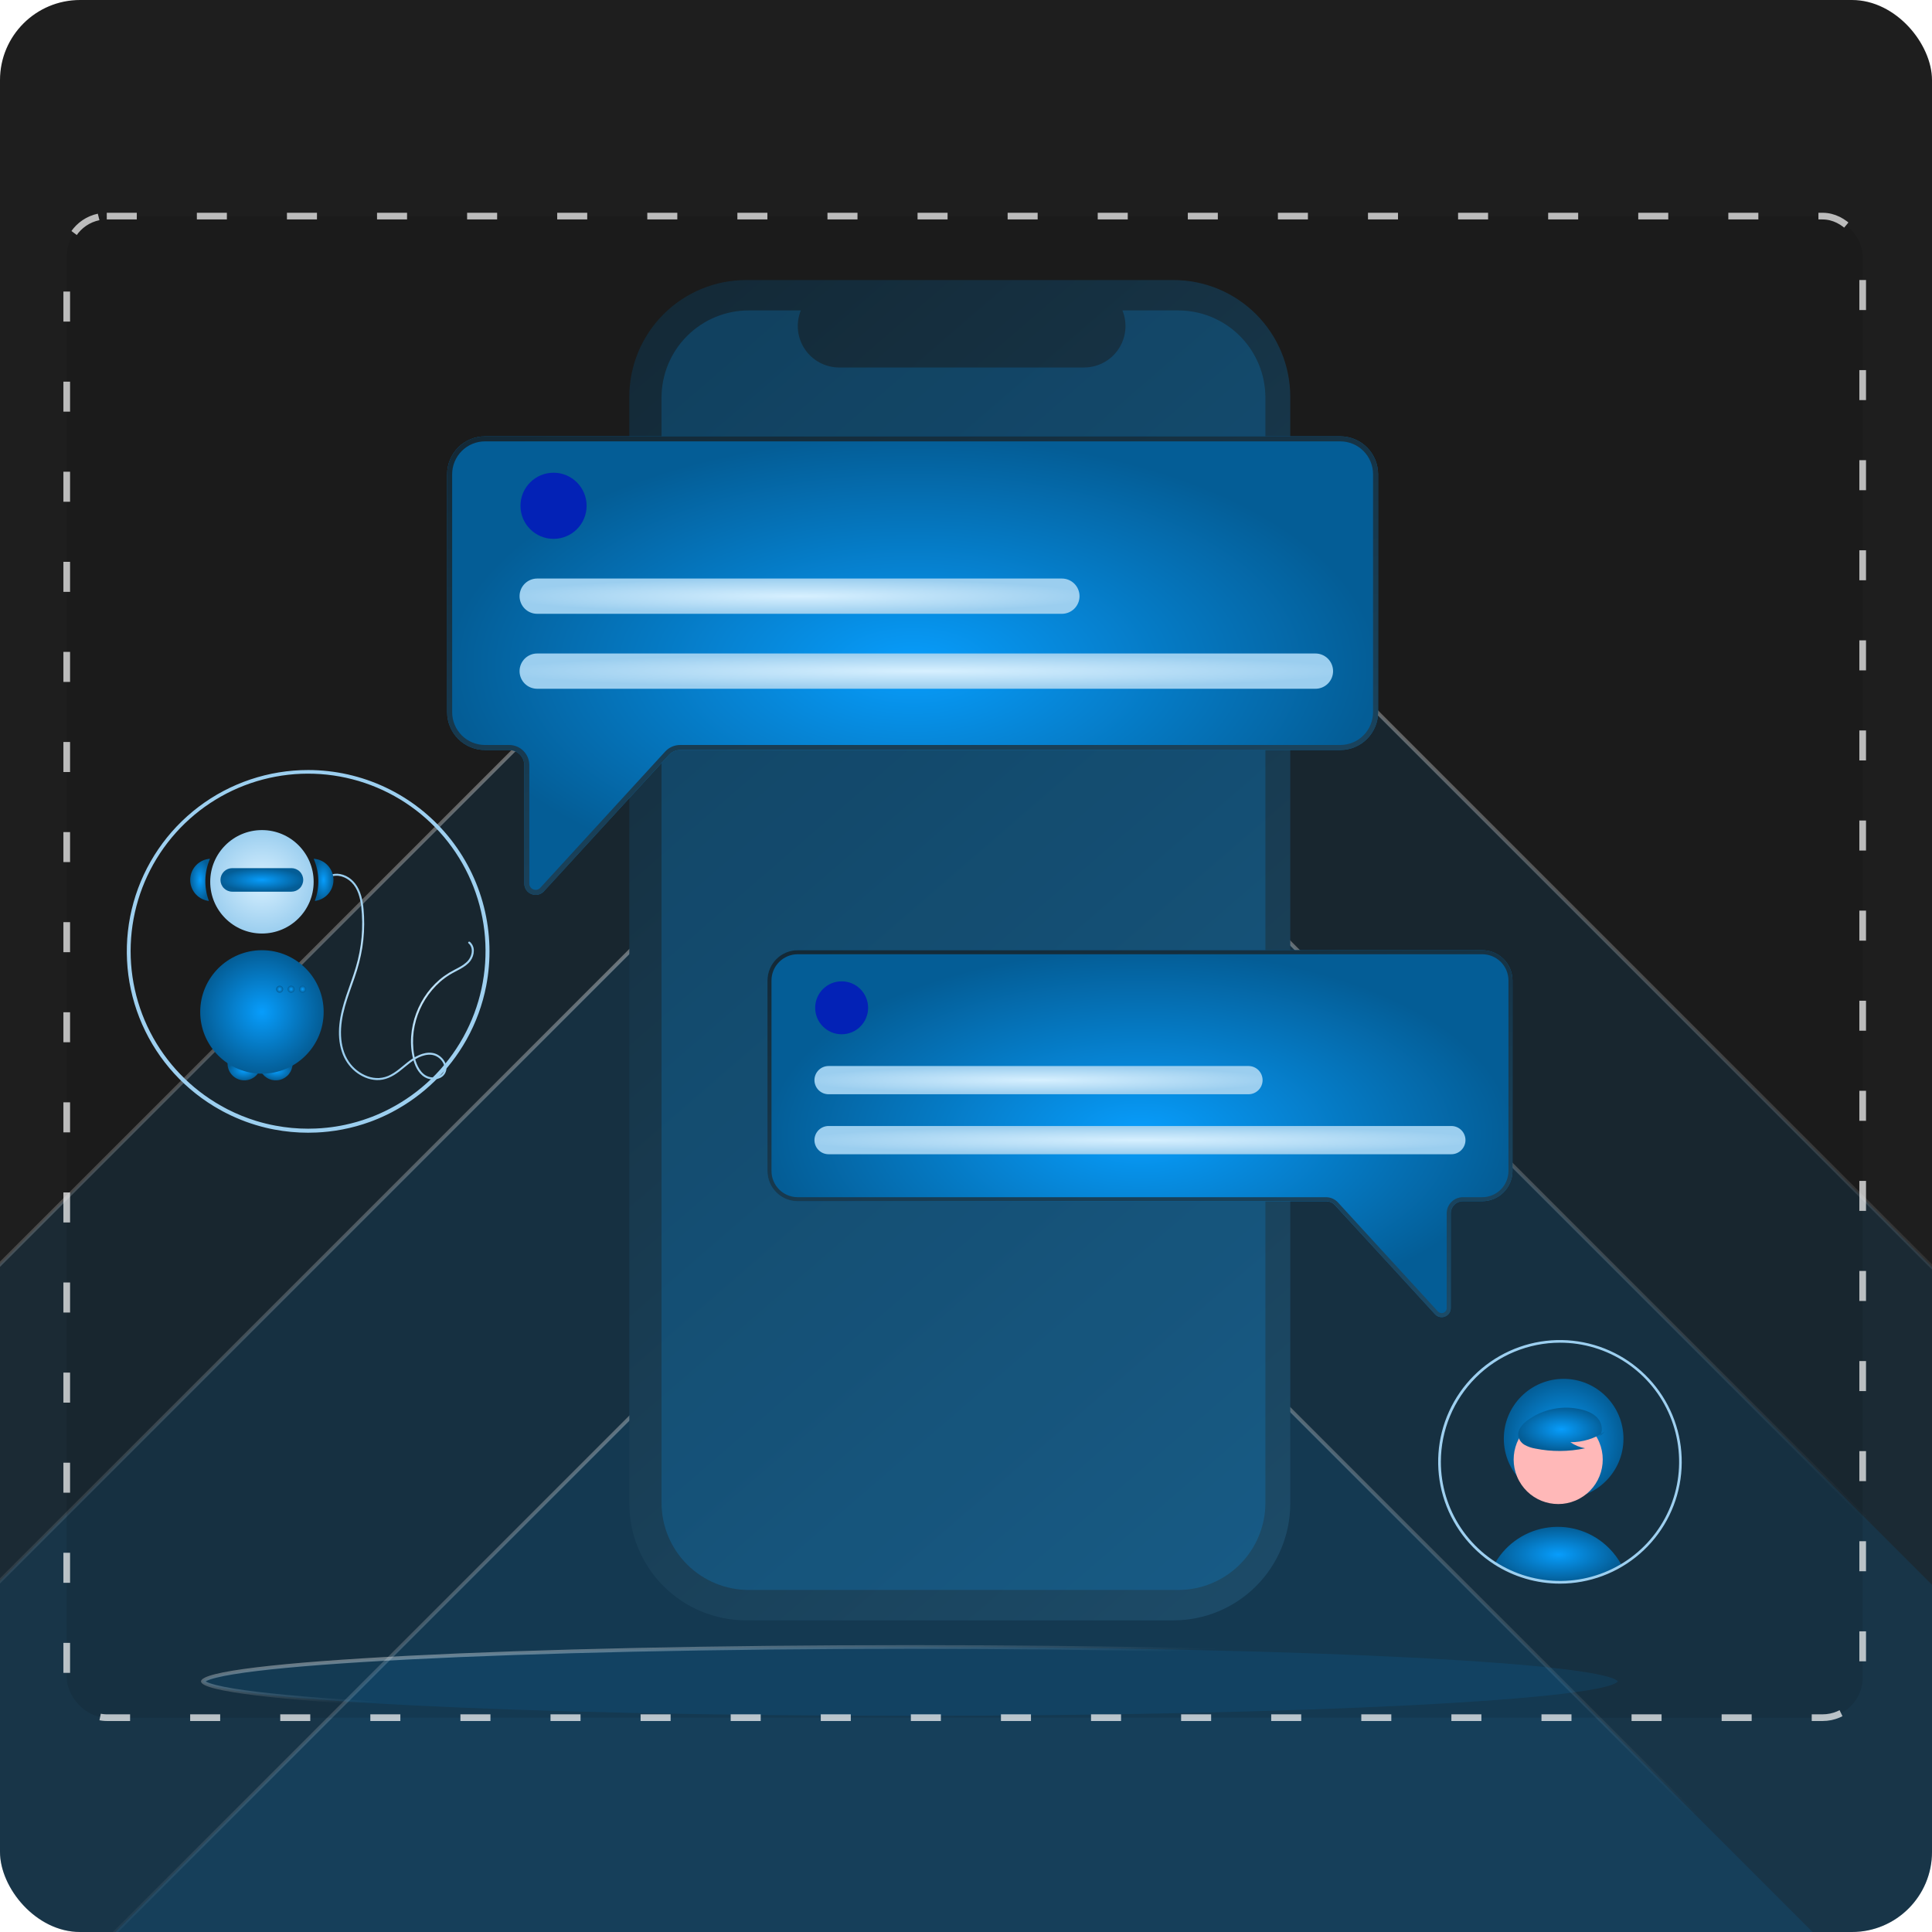
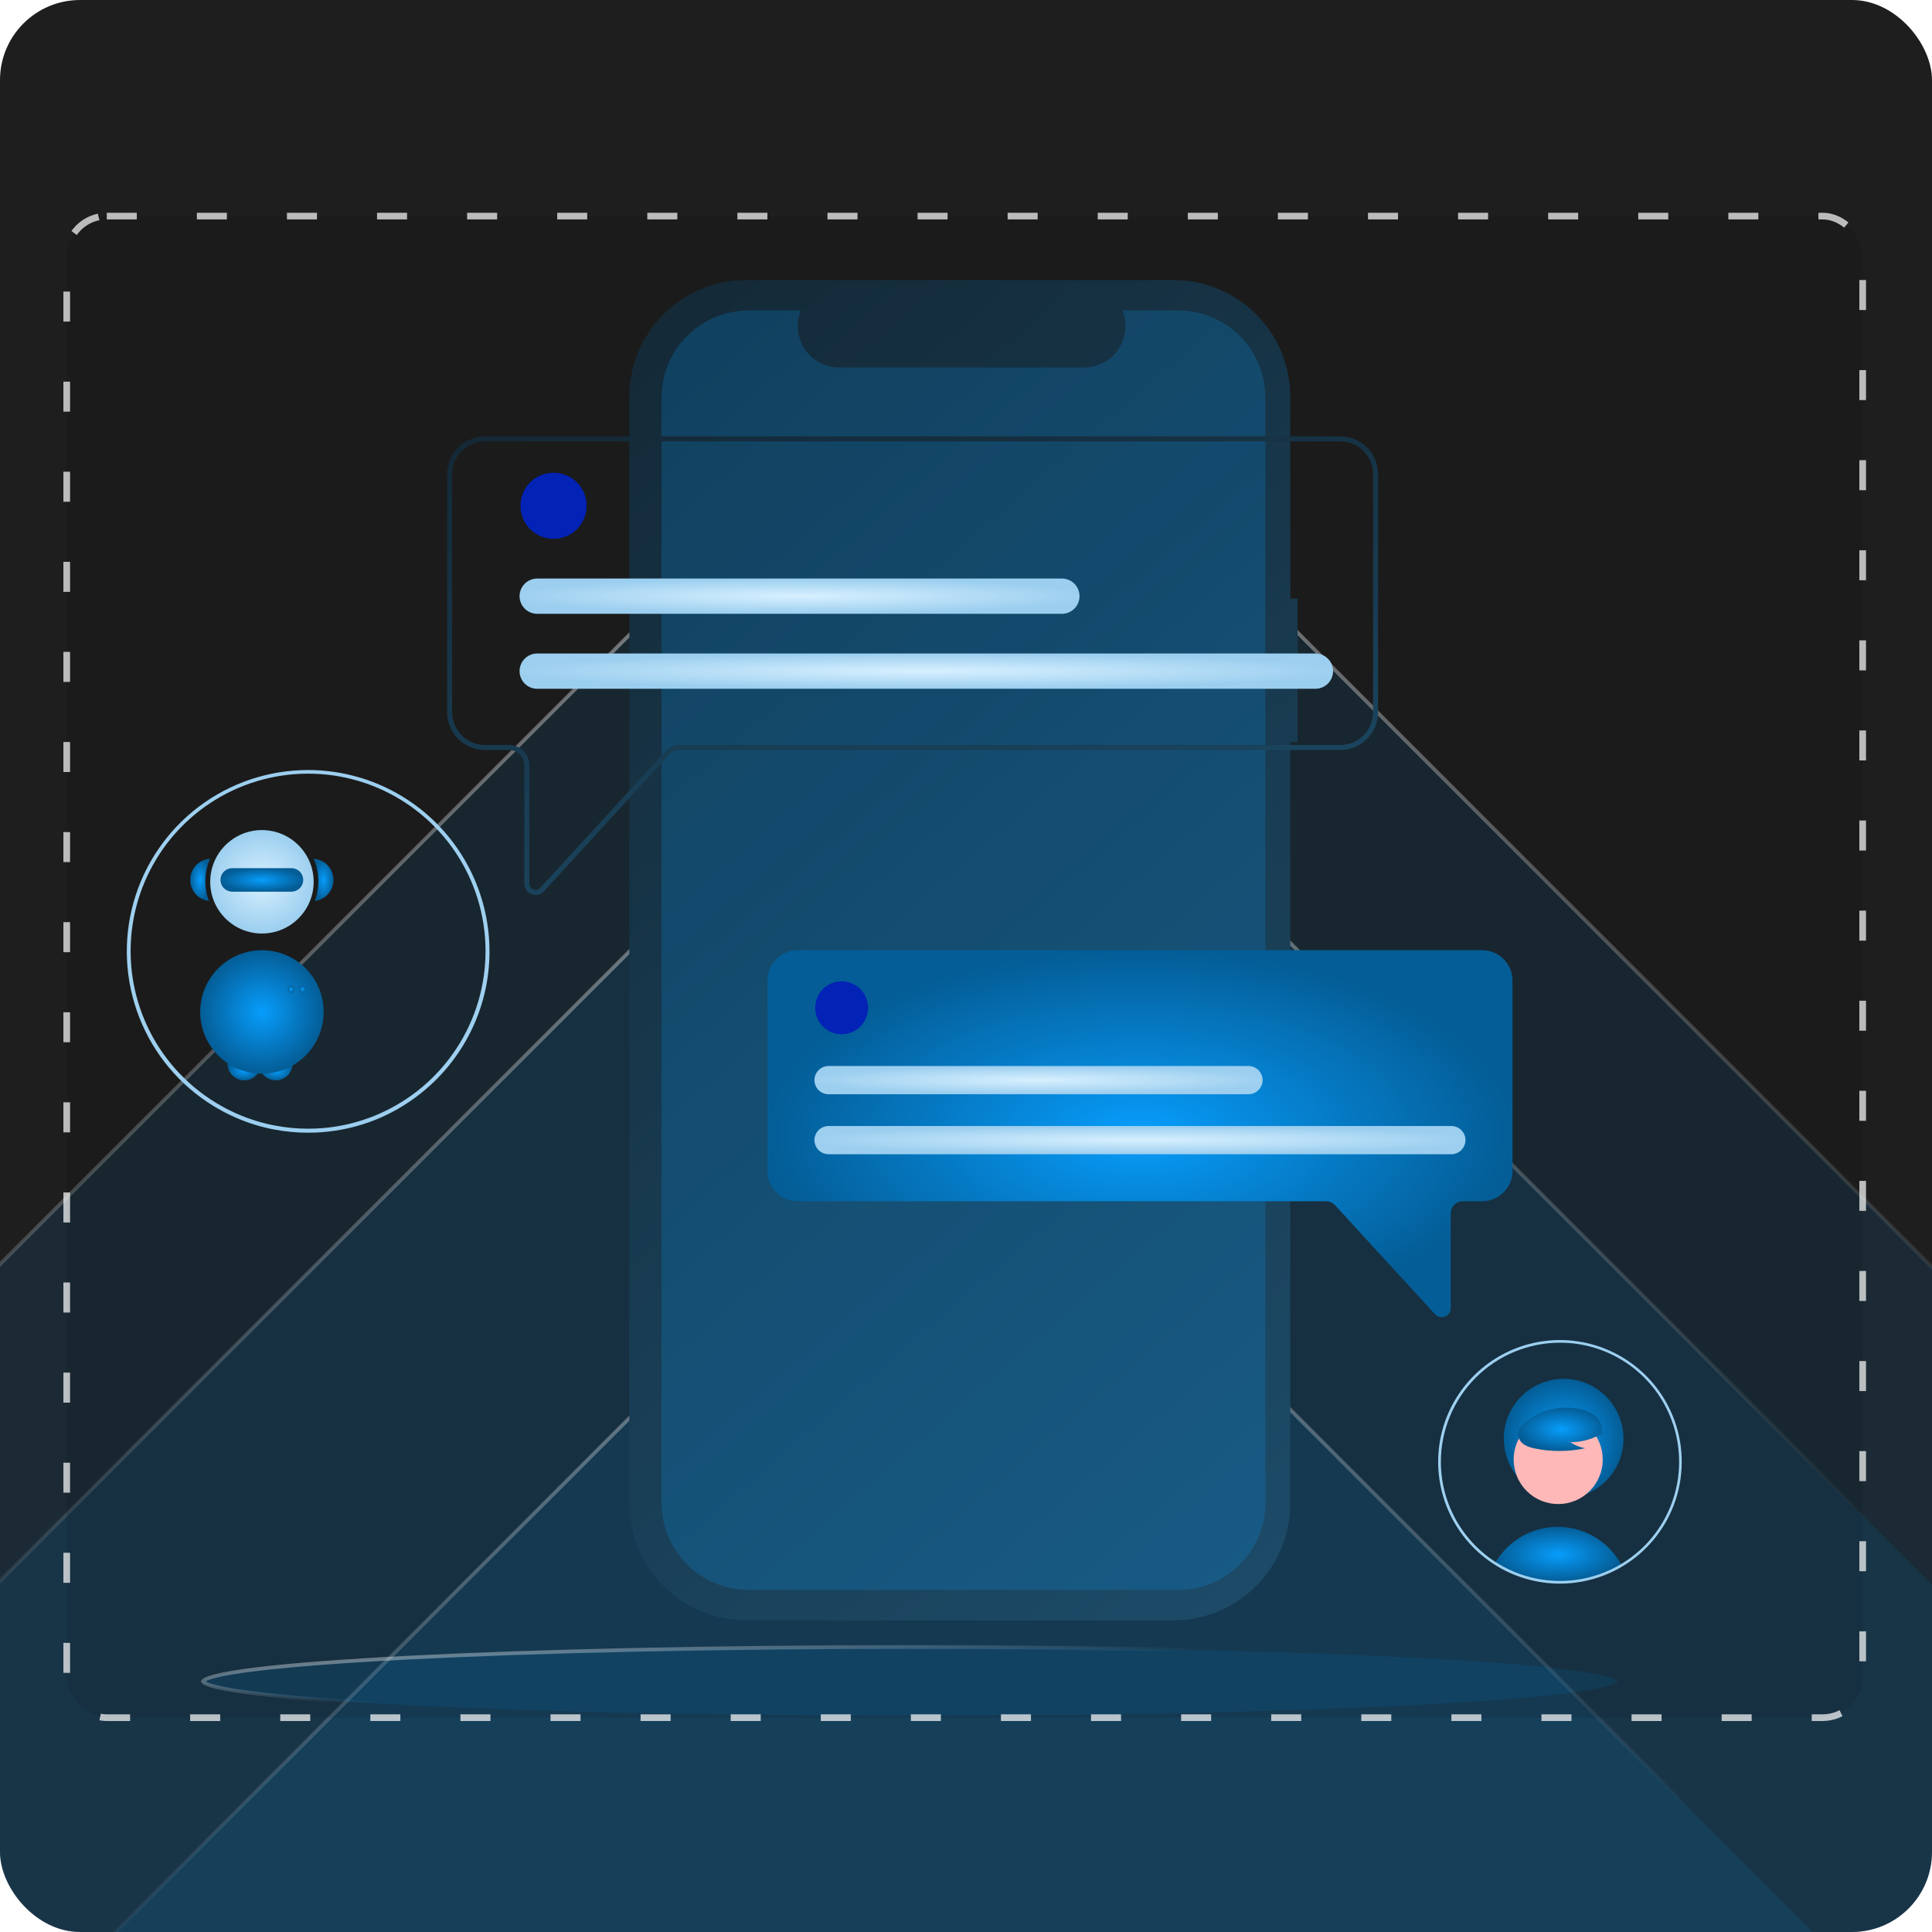
<svg xmlns="http://www.w3.org/2000/svg" width="614" height="614" viewBox="0 0 614 614" fill="none">
  <g clip-path="url(#clip0_4605_7341)">
    <rect width="614" height="614" rx="25.451" fill="#060606" fill-opacity="0.9" />
    <rect x="306.562" y="95.218" width="672.312" height="672.312" rx="18.361" transform="rotate(45 306.562 95.218)" fill="#079DFC" fill-opacity="0.1" stroke="url(#paint0_linear_4605_7341)" stroke-width="1.185" />
    <rect x="306.378" y="196.039" width="539.226" height="539.226" rx="18.361" transform="rotate(45 306.378 196.039)" fill="#079DFC" fill-opacity="0.1" stroke="url(#paint1_linear_4605_7341)" stroke-width="1.185" />
    <rect x="306.378" y="344.327" width="434.37" height="434.37" rx="18.361" transform="rotate(45 306.378 344.327)" fill="#079DFC" fill-opacity="0.1" stroke="url(#paint2_linear_4605_7341)" stroke-width="1.185" />
    <g filter="url(#filter0_b_4605_7341)">
      <g clip-path="url(#clip1_4605_7341)">
        <rect x="21.209" y="68.682" width="570.761" height="477.202" rx="12.725" fill="#060606" fill-opacity="0.1" />
        <circle cx="83.245" cy="280.242" r="16.437" fill="url(#paint3_radial_4605_7341)" />
        <path d="M514.116 534.358C514.116 534.358 514.116 534.36 514.115 534.364C514.113 534.369 514.111 534.378 514.104 534.392C514.089 534.421 514.058 534.469 513.994 534.534C513.863 534.666 513.634 534.828 513.278 535.007C512.567 535.365 511.473 535.734 509.985 536.106C507.019 536.847 502.62 537.568 496.923 538.256C485.537 539.633 469.048 540.874 448.656 541.917C407.878 544.002 351.536 545.292 289.297 545.292C227.058 545.292 170.716 544.002 129.937 541.917C109.546 540.874 93.057 539.633 81.671 538.256C75.974 537.568 71.575 536.847 68.609 536.106C67.121 535.734 66.026 535.365 65.316 535.007C64.959 534.828 64.731 534.666 64.6 534.534C64.536 534.469 64.505 534.421 64.49 534.392C64.483 534.378 64.48 534.369 64.479 534.364C64.478 534.36 64.478 534.358 64.478 534.358V534.358C64.478 534.357 64.478 534.355 64.479 534.351C64.48 534.346 64.483 534.337 64.49 534.323C64.505 534.294 64.536 534.246 64.6 534.181C64.731 534.049 64.959 533.888 65.316 533.708C66.026 533.35 67.121 532.981 68.609 532.609C71.575 531.868 75.974 531.148 81.671 530.459C93.057 529.082 109.546 527.841 129.937 526.798C170.716 524.713 227.058 523.423 289.297 523.423C351.536 523.423 407.878 524.713 448.656 526.798C469.048 527.841 485.537 529.082 496.923 530.459C502.62 531.148 507.019 531.868 509.985 532.609C511.473 532.981 512.567 533.35 513.278 533.708C513.634 533.888 513.863 534.049 513.994 534.181C514.058 534.246 514.089 534.294 514.104 534.323C514.111 534.337 514.113 534.346 514.115 534.351C514.116 534.355 514.116 534.357 514.116 534.358Z" fill="#079DFC" fill-opacity="0.1" stroke="url(#paint4_linear_4605_7341)" stroke-width="1.185" />
        <path d="M412.393 190.223H410.052V126.108C410.052 116.266 406.143 106.828 399.184 99.869C392.224 92.91 382.786 89 372.944 89H237.108C227.266 89 217.828 92.909 210.869 99.869C203.91 106.828 200 116.266 200 126.108V477.847C200 487.689 203.91 497.128 210.869 504.087C217.828 511.046 227.266 514.955 237.108 514.955H372.944C382.786 514.955 392.224 511.046 399.183 504.087C406.142 497.128 410.052 487.689 410.052 477.847V235.861H412.392L412.393 190.223Z" fill="url(#paint5_linear_4605_7341)" />
        <path d="M402.154 126.367V477.589C402.154 484.939 399.234 491.988 394.037 497.185C388.84 502.382 381.791 505.302 374.441 505.302H237.953C230.603 505.302 223.554 502.382 218.357 497.185C213.16 491.988 210.24 484.939 210.24 477.589V126.367C210.24 119.017 213.16 111.968 218.357 106.771C223.554 101.574 230.603 98.654 237.953 98.654H254.511C253.697 100.653 253.387 102.822 253.608 104.969C253.83 107.116 254.575 109.176 255.779 110.967C256.983 112.759 258.609 114.227 260.514 115.243C262.418 116.258 264.544 116.79 266.702 116.792H344.521C346.68 116.79 348.805 116.258 350.709 115.242C352.614 114.227 354.24 112.759 355.444 110.967C356.648 109.176 357.394 107.116 357.615 104.969C357.836 102.822 357.526 100.653 356.713 98.654H374.441C381.791 98.654 388.839 101.574 394.037 106.771C399.234 111.968 402.154 119.017 402.154 126.367Z" fill="#079DFC" fill-opacity="0.2" />
        <path d="M458.162 418.609C457.763 418.609 457.369 418.525 457.004 418.364C456.639 418.203 456.312 417.967 456.044 417.672L424.268 383.006C423.907 382.614 423.469 382.3 422.981 382.086C422.493 381.871 421.966 381.76 421.433 381.759H253.515C250.967 381.756 248.523 380.743 246.722 378.941C244.92 377.139 243.906 374.696 243.903 372.148V311.593C243.906 309.044 244.92 306.601 246.722 304.799C248.523 302.997 250.967 301.984 253.515 301.981H471.066C473.614 301.984 476.057 302.997 477.859 304.799C479.661 306.601 480.674 309.044 480.677 311.593V372.148C480.674 374.696 479.661 377.139 477.859 378.941C476.057 380.743 473.614 381.756 471.066 381.759H464.898C463.878 381.76 462.901 382.166 462.18 382.887C461.459 383.608 461.054 384.585 461.053 385.605V415.723C461.055 416.305 460.881 416.873 460.552 417.353C460.224 417.833 459.758 418.202 459.215 418.41C458.879 418.542 458.522 418.609 458.162 418.609Z" fill="url(#paint6_radial_4605_7341)" />
-         <path d="M458.162 418.609C457.763 418.609 457.369 418.525 457.004 418.364C456.639 418.203 456.312 417.967 456.044 417.672L424.268 383.006C423.907 382.614 423.469 382.3 422.981 382.086C422.493 381.871 421.966 381.76 421.433 381.759H253.515C250.967 381.756 248.523 380.743 246.722 378.941C244.92 377.139 243.906 374.696 243.903 372.148V311.593C243.906 309.044 244.92 306.601 246.722 304.799C248.523 302.997 250.967 301.984 253.515 301.981H471.066C473.614 301.984 476.057 302.997 477.859 304.799C479.661 306.601 480.674 309.044 480.677 311.593V372.148C480.674 374.696 479.661 377.139 477.859 378.941C476.057 380.743 473.614 381.756 471.066 381.759H464.898C463.878 381.76 462.901 382.166 462.18 382.887C461.459 383.608 461.054 384.585 461.053 385.605V415.723C461.055 416.305 460.881 416.873 460.552 417.353C460.224 417.833 459.758 418.202 459.215 418.41C458.879 418.542 458.522 418.609 458.162 418.609ZM253.515 303.262C251.306 303.264 249.189 304.143 247.627 305.705C246.065 307.266 245.186 309.384 245.184 311.593V372.148C245.187 374.356 246.065 376.474 247.627 378.036C249.189 379.598 251.306 380.476 253.515 380.479H421.433C422.144 380.479 422.846 380.627 423.497 380.914C424.147 381.2 424.731 381.618 425.211 382.141L456.988 416.806C457.206 417.044 457.491 417.211 457.806 417.284C458.12 417.357 458.449 417.334 458.75 417.217C459.051 417.1 459.31 416.895 459.492 416.628C459.674 416.362 459.772 416.046 459.772 415.723V385.605C459.773 384.246 460.314 382.943 461.275 381.982C462.236 381.021 463.539 380.48 464.898 380.479H471.066C473.274 380.476 475.392 379.598 476.953 378.036C478.515 376.474 479.394 374.356 479.396 372.148V311.593C479.394 309.384 478.515 307.266 476.954 305.705C475.392 304.143 473.274 303.264 471.066 303.262H253.515Z" fill="url(#paint7_linear_4605_7341)" />
        <path d="M267.479 328.694C272.124 328.694 275.89 324.928 275.89 320.283C275.89 315.638 272.124 311.873 267.479 311.873C262.834 311.873 259.069 315.638 259.069 320.283C259.069 324.928 262.834 328.694 267.479 328.694Z" fill="#0322B6" />
        <path d="M461.253 366.821H263.327C262.737 366.822 262.154 366.706 261.609 366.481C261.064 366.256 260.569 365.926 260.152 365.509C259.735 365.093 259.404 364.598 259.178 364.053C258.952 363.509 258.836 362.925 258.836 362.336C258.836 361.746 258.952 361.162 259.178 360.618C259.404 360.073 259.735 359.578 260.152 359.162C260.569 358.745 261.064 358.415 261.609 358.19C262.154 357.965 262.737 357.849 263.327 357.85H461.253C462.442 357.851 463.582 358.325 464.422 359.166C465.262 360.007 465.734 361.147 465.734 362.336C465.734 363.524 465.262 364.664 464.422 365.505C463.582 366.347 462.442 366.82 461.253 366.821Z" fill="url(#paint8_radial_4605_7341)" />
        <path d="M396.773 347.757H263.327C262.737 347.758 262.154 347.643 261.609 347.418C261.064 347.192 260.569 346.862 260.152 346.446C259.735 346.029 259.404 345.534 259.178 344.99C258.952 344.445 258.836 343.861 258.836 343.272C258.836 342.682 258.952 342.099 259.178 341.554C259.404 341.01 259.735 340.515 260.152 340.098C260.569 339.682 261.064 339.351 261.609 339.126C262.154 338.901 262.737 338.786 263.327 338.786H396.773C397.963 338.786 399.104 339.259 399.945 340.1C400.786 340.941 401.259 342.082 401.259 343.272C401.259 344.462 400.786 345.602 399.945 346.444C399.104 347.285 397.963 347.757 396.773 347.757Z" fill="url(#paint9_radial_4605_7341)" />
-         <path d="M168.919 284.158C168.241 283.898 167.658 283.437 167.247 282.837C166.837 282.238 166.619 281.527 166.622 280.801V243.165C166.621 241.891 166.114 240.67 165.213 239.769C164.313 238.869 163.091 238.362 161.817 238.36H154.11C150.926 238.357 147.873 237.09 145.622 234.839C143.37 232.587 142.104 229.534 142.1 226.35V150.682C142.104 147.498 143.37 144.445 145.622 142.193C147.873 139.942 150.926 138.675 154.11 138.672H425.955C429.139 138.675 432.192 139.942 434.444 142.193C436.695 144.445 437.962 147.498 437.965 150.682V226.35C437.962 229.534 436.695 232.587 434.444 234.839C432.192 237.09 429.139 238.357 425.955 238.36H216.13C215.464 238.361 214.805 238.5 214.195 238.768C213.586 239.036 213.038 239.428 212.588 239.918L172.881 283.235C172.545 283.604 172.137 283.899 171.681 284.1C171.226 284.302 170.733 284.407 170.235 284.407C169.784 284.407 169.338 284.322 168.919 284.158Z" fill="url(#paint10_radial_4605_7341)" />
        <path d="M168.919 284.158C168.241 283.898 167.658 283.437 167.247 282.837C166.837 282.238 166.619 281.527 166.622 280.801V243.165C166.621 241.891 166.114 240.67 165.213 239.769C164.313 238.869 163.091 238.362 161.817 238.36H154.11C150.926 238.357 147.873 237.09 145.622 234.839C143.37 232.587 142.104 229.534 142.1 226.35V150.682C142.104 147.498 143.37 144.445 145.622 142.193C147.873 139.942 150.926 138.675 154.11 138.672H425.955C429.139 138.675 432.192 139.942 434.444 142.193C436.695 144.445 437.962 147.498 437.965 150.682V226.35C437.962 229.534 436.695 232.587 434.444 234.839C432.192 237.09 429.139 238.357 425.955 238.36H216.13C215.464 238.361 214.805 238.5 214.195 238.768C213.586 239.036 213.038 239.428 212.588 239.918L172.881 283.235C172.545 283.604 172.137 283.899 171.681 284.1C171.226 284.302 170.733 284.407 170.235 284.407C169.784 284.407 169.338 284.322 168.919 284.158ZM154.11 140.272C151.351 140.275 148.704 141.373 146.753 143.325C144.801 145.276 143.704 147.922 143.7 150.682V226.35C143.704 229.11 144.801 231.756 146.753 233.708C148.704 235.659 151.351 236.757 154.11 236.76H161.817C163.516 236.762 165.144 237.437 166.344 238.638C167.545 239.839 168.221 241.467 168.223 243.165V280.801C168.223 281.204 168.344 281.598 168.572 281.931C168.8 282.264 169.123 282.521 169.499 282.667C169.875 282.813 170.287 282.842 170.679 282.751C171.072 282.659 171.429 282.451 171.701 282.154L211.408 238.837C212.009 238.183 212.739 237.661 213.551 237.304C214.364 236.946 215.242 236.761 216.13 236.76H425.955C428.715 236.757 431.361 235.659 433.313 233.708C435.264 231.756 436.362 229.11 436.365 226.35V150.682C436.362 147.922 435.264 145.276 433.313 143.325C431.361 141.373 428.715 140.275 425.955 140.272H154.11Z" fill="url(#paint11_linear_4605_7341)" />
        <path d="M175.92 171.251C181.724 171.251 186.429 166.546 186.429 160.741C186.429 154.937 181.724 150.232 175.92 150.232C170.116 150.232 165.411 154.937 165.411 160.741C165.411 166.546 170.116 171.251 175.92 171.251Z" fill="#0322B6" />
        <path d="M418.054 218.894H170.732C169.995 218.895 169.265 218.75 168.585 218.469C167.904 218.188 167.285 217.775 166.764 217.255C166.243 216.734 165.829 216.116 165.547 215.435C165.265 214.755 165.12 214.026 165.12 213.289C165.12 212.552 165.265 211.823 165.547 211.142C165.829 210.462 166.243 209.844 166.764 209.323C167.285 208.803 167.904 208.39 168.585 208.109C169.265 207.827 169.995 207.683 170.732 207.684H418.054C419.541 207.684 420.967 208.274 422.018 209.325C423.069 210.377 423.659 211.802 423.659 213.289C423.659 214.775 423.069 216.201 422.018 217.252C420.967 218.303 419.541 218.894 418.054 218.894Z" fill="url(#paint12_radial_4605_7341)" />
        <path d="M337.482 195.072H170.732C169.995 195.073 169.265 194.929 168.585 194.648C167.904 194.366 167.285 193.954 166.764 193.433C166.243 192.913 165.829 192.294 165.547 191.614C165.265 190.933 165.12 190.204 165.12 189.467C165.12 188.731 165.265 188.001 165.547 187.321C165.829 186.64 166.243 186.022 166.764 185.502C167.285 184.981 167.904 184.568 168.585 184.287C169.265 184.006 169.995 183.861 170.732 183.862H337.482C338.967 183.864 340.391 184.455 341.441 185.506C342.491 186.557 343.08 187.982 343.08 189.467C343.08 190.953 342.491 192.377 341.441 193.428C340.391 194.479 338.967 195.071 337.482 195.072Z" fill="url(#paint13_radial_4605_7341)" />
        <path d="M97.931 244.717C85.362 244.715 73.136 248.823 63.119 256.414C53.101 264.005 45.84 274.664 42.442 286.765C39.045 298.866 39.697 311.747 44.299 323.443C48.902 335.139 57.202 345.009 67.936 351.55L68.307 351.768C68.615 351.954 68.922 352.133 69.229 352.306C69.748 352.613 70.266 352.908 70.798 353.189C71.157 353.375 71.515 353.567 71.874 353.747C75.874 355.788 80.102 357.349 84.47 358.396C85.373 358.613 86.276 358.812 87.198 358.978C90.736 359.649 94.329 359.985 97.931 359.984C98.84 359.984 99.743 359.965 100.646 359.92C101.914 359.862 103.169 359.762 104.411 359.619C105.916 359.452 107.402 359.226 108.868 358.94C111.83 358.37 114.742 357.567 117.577 356.539C117.936 356.404 118.294 356.27 118.647 356.135C119.614 355.764 120.563 355.367 121.496 354.944C122.521 354.483 123.531 353.992 124.525 353.471C134.494 348.25 142.734 340.249 148.245 330.437C148.27 330.386 148.302 330.335 148.328 330.283C151.268 325.008 153.354 319.299 154.508 313.371C156.128 305.025 155.882 296.425 153.789 288.185C151.696 279.945 147.807 272.27 142.4 265.709C136.994 259.149 130.203 253.864 122.515 250.235C114.827 246.606 106.432 244.722 97.931 244.717ZM147.278 329.534C147.226 329.624 147.182 329.713 147.13 329.797C141.73 339.464 133.606 347.329 123.77 352.415C122.79 352.927 121.793 353.407 120.779 353.855C119.94 354.233 119.082 354.592 118.218 354.925C117.852 355.066 117.481 355.207 117.11 355.335C114.66 356.229 112.15 356.948 109.598 357.486C107.705 357.889 105.792 358.191 103.867 358.389C102.682 358.517 101.478 358.607 100.268 358.652C99.493 358.684 98.712 358.703 97.931 358.703C94.446 358.707 90.968 358.383 87.544 357.736C85.461 357.352 83.402 356.847 81.377 356.225C78.293 355.272 75.296 354.057 72.418 352.594C72.085 352.421 71.752 352.248 71.425 352.069C70.958 351.819 70.484 351.563 70.023 351.288C69.677 351.095 69.331 350.891 68.992 350.686C68.794 350.57 68.595 350.449 68.397 350.327C58.986 344.548 51.479 336.133 46.808 326.126C42.136 316.12 40.505 304.962 42.117 294.037C43.729 283.111 48.513 272.9 55.876 264.669C63.239 256.438 72.856 250.55 83.535 247.735C94.213 244.92 105.483 245.303 115.947 248.835C126.41 252.367 135.606 258.893 142.394 267.604C149.182 276.315 153.264 286.827 154.132 297.836C155 308.845 152.617 319.867 147.278 329.534Z" fill="url(#paint14_radial_4605_7341)" />
-         <path d="M148.888 299.784C149.789 300.518 150.063 301.676 149.896 302.794C149.69 304.021 149.054 305.134 148.101 305.933C147.03 306.885 145.724 307.528 144.464 308.187C143.305 308.778 142.192 309.454 141.134 310.208C137.08 313.155 134.017 317.35 132.265 322.031C130.515 326.705 130.045 332.01 131.375 336.854C132.033 339.25 133.364 341.836 135.843 342.738C137.819 343.456 140.517 342.993 141.524 340.956C142.605 338.769 141.096 336.309 139.154 335.223C136.636 333.815 133.628 334.844 131.363 336.269C128.869 337.838 126.865 340.09 124.261 341.496C123.09 342.149 121.786 342.529 120.446 342.609C119.217 342.657 117.989 342.468 116.831 342.05C114.429 341.175 112.361 339.57 110.917 337.46C109.264 335.056 108.523 332.11 108.388 329.223C108.086 322.765 110.638 316.723 112.684 310.734C113.785 307.616 114.609 304.406 115.147 301.143C115.659 297.864 115.842 294.541 115.691 291.226C115.556 288.294 115.267 285.228 113.973 282.55C112.835 280.195 110.755 278.268 108.126 277.782C106.941 277.55 105.713 277.691 104.611 278.186C104.236 278.357 104.562 278.91 104.935 278.74C107.262 277.678 110.012 278.711 111.73 280.425C113.737 282.426 114.474 285.382 114.801 288.109C115.537 294.571 114.957 301.116 113.098 307.349C111.313 313.411 108.506 319.219 107.859 325.57C107.563 328.468 107.715 331.464 108.641 334.243C109.436 336.718 110.926 338.913 112.934 340.564C114.824 342.092 117.15 343.134 119.598 343.25C122.346 343.38 124.756 342.155 126.889 340.525C129.172 338.779 131.273 336.625 134.04 335.647C135.301 335.2 136.737 334.992 138.032 335.422C139.143 335.801 140.085 336.559 140.694 337.562C141.257 338.497 141.464 339.667 140.951 340.671C140.468 341.616 139.526 342.162 138.507 342.349C137.427 342.54 136.315 342.351 135.359 341.814C134.242 341.176 133.425 340.106 132.852 338.975C131.71 336.719 131.327 334.034 131.269 331.531C131.218 329.085 131.531 326.646 132.198 324.293C133.526 319.533 136.206 315.26 139.914 311.993C140.848 311.18 141.847 310.444 142.902 309.794C144.052 309.085 145.28 308.518 146.452 307.849C147.606 307.191 148.743 306.405 149.538 305.321C150.215 304.393 150.581 303.274 150.583 302.125C150.595 301.596 150.49 301.072 150.275 300.589C150.061 300.105 149.742 299.676 149.342 299.33C149.025 299.071 148.568 299.523 148.888 299.784Z" fill="url(#paint15_radial_4605_7341)" />
        <path d="M73.043 337.153C75.883 338.989 79.17 340.019 82.55 340.133C82.49 340.276 82.422 340.416 82.347 340.552C81.954 341.279 81.398 341.904 80.722 342.38C79.923 342.943 78.984 343.275 78.008 343.341C77.033 343.407 76.058 343.203 75.191 342.753C74.323 342.302 73.595 341.622 73.088 340.787C72.58 339.951 72.311 338.992 72.311 338.014V337.153H73.043Z" fill="url(#paint16_radial_4605_7341)" />
        <path d="M92.984 337.405V338.014C92.984 339.201 92.589 340.353 91.862 341.29C91.134 342.227 90.115 342.895 88.965 343.188C87.816 343.481 86.601 343.382 85.514 342.908C84.427 342.434 83.528 341.611 82.961 340.569C82.883 340.43 82.812 340.287 82.749 340.14C82.905 340.144 83.059 340.146 83.215 340.146C86.662 340.15 90.042 339.201 92.984 337.405Z" fill="url(#paint17_radial_4605_7341)" />
        <path d="M100.176 272.97C100.016 272.947 99.853 272.932 99.691 272.921C101.537 277.176 101.665 281.981 100.048 286.329C100.21 286.309 100.37 286.284 100.531 286.254C102.097 285.95 103.504 285.101 104.502 283.857C105.5 282.614 106.025 281.056 105.982 279.462C105.94 277.867 105.333 276.34 104.269 275.151C103.206 273.963 101.756 273.19 100.176 272.97Z" fill="url(#paint18_radial_4605_7341)" />
        <path d="M66.74 272.921C66.577 272.932 66.415 272.947 66.254 272.97C64.675 273.19 63.224 273.963 62.161 275.151C61.098 276.34 60.491 277.867 60.448 279.462C60.405 281.056 60.93 282.614 61.928 283.857C62.927 285.101 64.334 285.95 65.9 286.254C66.06 286.284 66.22 286.309 66.383 286.329C64.766 281.981 64.894 277.176 66.74 272.921Z" fill="url(#paint19_radial_4605_7341)" />
        <path d="M92.622 275.899H73.808C72.816 275.899 71.864 276.294 71.162 276.995C70.461 277.697 70.067 278.649 70.067 279.641C70.067 280.633 70.461 281.585 71.162 282.287C71.864 282.988 72.816 283.382 73.808 283.382H92.622C93.615 283.382 94.566 282.988 95.268 282.287C95.97 281.585 96.364 280.633 96.364 279.641C96.364 278.649 95.97 277.697 95.268 276.995C94.566 276.294 93.615 275.899 92.622 275.899Z" fill="url(#paint20_radial_4605_7341)" />
        <path d="M96.72 316.593H88.311C87.725 316.593 87.163 316.36 86.749 315.945C86.334 315.531 86.101 314.969 86.101 314.383C86.101 313.797 86.334 313.235 86.749 312.821C87.163 312.407 87.725 312.174 88.311 312.174H96.72C97.306 312.174 97.868 312.407 98.282 312.821C98.697 313.235 98.93 313.797 98.93 314.383C98.93 314.969 98.697 315.531 98.282 315.945C97.868 316.36 97.306 316.593 96.72 316.593Z" fill="url(#paint21_radial_4605_7341)" />
        <circle cx="83.245" cy="321.599" r="19.618" fill="url(#paint22_radial_4605_7341)" />
-         <path d="M88.871 315.504C89.491 315.504 89.993 315.002 89.993 314.383C89.993 313.764 89.491 313.262 88.871 313.262C88.252 313.262 87.75 313.764 87.75 314.383C87.75 315.002 88.252 315.504 88.871 315.504Z" fill="url(#paint23_radial_4605_7341)" />
        <path d="M92.515 315.504C93.135 315.504 93.637 315.002 93.637 314.383C93.637 313.764 93.135 313.262 92.515 313.262C91.896 313.262 91.394 313.764 91.394 314.383C91.394 315.002 91.896 315.504 92.515 315.504Z" fill="url(#paint24_radial_4605_7341)" />
        <path d="M96.159 315.504C96.779 315.504 97.281 315.002 97.281 314.383C97.281 313.764 96.779 313.262 96.159 313.262C95.54 313.262 95.038 313.764 95.038 314.383C95.038 315.002 95.54 315.504 96.159 315.504Z" fill="url(#paint25_radial_4605_7341)" />
        <path d="M475.109 496.809C481.103 500.646 488.046 502.739 495.162 502.852C502.278 502.966 509.285 501.095 515.398 497.45C514.323 495.448 512.96 493.615 511.354 492.008C508.875 489.517 505.859 487.628 502.537 486.486C499.214 485.343 495.674 484.977 492.188 485.416C488.702 485.855 485.363 487.088 482.428 489.019C479.493 490.95 477.039 493.528 475.256 496.555C475.208 496.637 475.157 496.723 475.109 496.809Z" fill="url(#paint26_radial_4605_7341)" />
        <path d="M496.936 476.236C486.434 476.236 477.92 467.722 477.92 457.22C477.92 446.718 486.434 438.205 496.936 438.205C507.438 438.205 515.951 446.718 515.951 457.22C515.951 467.722 507.438 476.236 496.936 476.236Z" fill="url(#paint27_radial_4605_7341)" />
        <path d="M482.786 470.633C479.037 463.774 481.558 455.175 488.416 451.426C495.275 447.677 503.874 450.197 507.623 457.056C511.372 463.914 508.852 472.514 501.993 476.263C495.135 480.012 486.535 477.491 482.786 470.633Z" fill="#FFB8B8" />
        <path d="M510.076 454.942C506.842 457.171 503.003 458.358 499.075 458.342C500.476 459.313 502.072 459.97 503.751 460.265C498.528 461.386 493.131 461.416 487.896 460.355C486.733 460.168 485.61 459.782 484.577 459.215C484.063 458.927 483.614 458.535 483.261 458.063C482.908 457.591 482.659 457.05 482.529 456.475C482.181 454.488 483.729 452.682 485.338 451.466C487.802 449.631 490.643 448.367 493.655 447.765C496.667 447.163 499.775 447.239 502.755 447.985C504.7 448.488 506.649 449.338 507.913 450.9C509.176 452.463 509.551 454.871 508.347 456.48L510.076 454.942Z" fill="url(#paint28_radial_4605_7341)" />
        <path d="M495.772 503.287C505.085 503.285 514.084 499.924 521.12 493.822C528.155 487.721 532.755 479.287 534.075 470.068C535.396 460.849 533.348 451.464 528.307 443.632C523.267 435.801 515.572 430.05 506.634 427.434C497.697 424.817 488.115 425.511 479.648 429.388C471.18 433.264 464.394 440.064 460.534 448.539C456.675 457.015 456 466.598 458.634 475.53C461.269 484.463 467.035 492.146 474.877 497.17C481.112 501.169 488.365 503.292 495.772 503.287ZM495.772 426.711C503.261 426.71 510.581 428.93 516.808 433.09C523.035 437.25 527.888 443.164 530.754 450.082C533.62 457 534.37 464.613 532.91 471.958C531.449 479.303 527.843 486.05 522.548 491.345C517.252 496.64 510.506 500.246 503.161 501.707C495.816 503.168 488.203 502.418 481.285 499.551C474.366 496.685 468.453 491.832 464.293 485.605C460.133 479.378 457.913 472.058 457.914 464.569C457.925 454.532 461.918 444.909 469.015 437.812C476.112 430.715 485.735 426.722 495.772 426.711Z" fill="url(#paint29_radial_4605_7341)" />
      </g>
      <rect x="21.209" y="68.682" width="570.761" height="477.202" rx="12.725" stroke="white" stroke-opacity="0.7" stroke-width="2.121" stroke-dasharray="9.54 19.09" />
    </g>
  </g>
  <defs>
    <filter id="filter0_b_4605_7341" x="-9.544" y="37.929" width="632.267" height="538.708" filterUnits="userSpaceOnUse" color-interpolation-filters="sRGB">
      <feFlood flood-opacity="0" result="BackgroundImageFix" />
      <feGaussianBlur in="BackgroundImageFix" stdDeviation="14.846" />
      <feComposite in2="SourceAlpha" operator="in" result="effect1_backgroundBlur_4605_7341" />
      <feBlend mode="normal" in="SourceGraphic" in2="effect1_backgroundBlur_4605_7341" result="shape" />
    </filter>
    <linearGradient id="paint0_linear_4605_7341" x1="334.624" y1="138.032" x2="605.894" y2="356.295" gradientUnits="userSpaceOnUse">
      <stop stop-color="white" stop-opacity="0.5" />
      <stop offset="1" stop-color="white" stop-opacity="0" />
    </linearGradient>
    <linearGradient id="paint1_linear_4605_7341" x1="328.895" y1="230.228" x2="546.56" y2="405.361" gradientUnits="userSpaceOnUse">
      <stop stop-color="white" stop-opacity="0.5" />
      <stop offset="1" stop-color="white" stop-opacity="0" />
    </linearGradient>
    <linearGradient id="paint2_linear_4605_7341" x1="324.526" y1="371.72" x2="499.957" y2="512.872" gradientUnits="userSpaceOnUse">
      <stop stop-color="white" stop-opacity="0.5" />
      <stop offset="1" stop-color="white" stop-opacity="0" />
    </linearGradient>
    <radialGradient id="paint3_radial_4605_7341" cx="0" cy="0" r="1" gradientUnits="userSpaceOnUse" gradientTransform="translate(83.245 280.242) rotate(90) scale(16.437 17.381)">
      <stop stop-color="#D7F0FF" />
      <stop offset="1" stop-color="#9BCEEF" />
    </radialGradient>
    <linearGradient id="paint4_linear_4605_7341" x1="82.67" y1="524.325" x2="83.873" y2="543.26" gradientUnits="userSpaceOnUse">
      <stop stop-color="white" stop-opacity="0.5" />
      <stop offset="1" stop-color="white" stop-opacity="0" />
    </linearGradient>
    <linearGradient id="paint5_linear_4605_7341" x1="200" y1="-72.319" x2="668.559" y2="469.347" gradientUnits="userSpaceOnUse">
      <stop stop-color="#111F28" />
      <stop offset="1" stop-color="#1F5678" />
    </linearGradient>
    <radialGradient id="paint6_radial_4605_7341" cx="0" cy="0" r="1" gradientUnits="userSpaceOnUse" gradientTransform="translate(362.29 360.295) rotate(90) scale(58.314 118.387)">
      <stop stop-color="#079DFC" />
      <stop offset="1" stop-color="#045D96" />
    </radialGradient>
    <linearGradient id="paint7_linear_4605_7341" x1="243.903" y1="257.811" x2="296.613" y2="505.901" gradientUnits="userSpaceOnUse">
      <stop stop-color="#111F28" />
      <stop offset="1" stop-color="#1F5678" />
    </linearGradient>
    <radialGradient id="paint8_radial_4605_7341" cx="0" cy="0" r="1" gradientUnits="userSpaceOnUse" gradientTransform="translate(362.285 362.336) rotate(90) scale(4.486 109.39)">
      <stop stop-color="#D7F0FF" />
      <stop offset="1" stop-color="#9BCEEF" />
    </radialGradient>
    <radialGradient id="paint9_radial_4605_7341" cx="0" cy="0" r="1" gradientUnits="userSpaceOnUse" gradientTransform="translate(330.047 343.272) rotate(90) scale(4.486 75.301)">
      <stop stop-color="#D7F0FF" />
      <stop offset="1" stop-color="#9BCEEF" />
    </radialGradient>
    <radialGradient id="paint10_radial_4605_7341" cx="0" cy="0" r="1" gradientUnits="userSpaceOnUse" gradientTransform="translate(290.033 211.54) rotate(90) scale(72.868 147.933)">
      <stop stop-color="#079DFC" />
      <stop offset="1" stop-color="#045D96" />
    </radialGradient>
    <linearGradient id="paint11_linear_4605_7341" x1="142.1" y1="83.478" x2="207.964" y2="393.484" gradientUnits="userSpaceOnUse">
      <stop stop-color="#111F28" />
      <stop offset="1" stop-color="#1F5678" />
    </linearGradient>
    <radialGradient id="paint12_radial_4605_7341" cx="0" cy="0" r="1" gradientUnits="userSpaceOnUse" gradientTransform="translate(294.39 213.289) rotate(90) scale(5.605 136.695)">
      <stop stop-color="#D7F0FF" />
      <stop offset="1" stop-color="#9BCEEF" />
    </radialGradient>
    <radialGradient id="paint13_radial_4605_7341" cx="0" cy="0" r="1" gradientUnits="userSpaceOnUse" gradientTransform="translate(254.1 189.467) rotate(90) scale(5.605 94.091)">
      <stop stop-color="#D7F0FF" />
      <stop offset="1" stop-color="#9BCEEF" />
    </radialGradient>
    <radialGradient id="paint14_radial_4605_7341" cx="0" cy="0" r="1" gradientUnits="userSpaceOnUse" gradientTransform="translate(97.931 302.35) rotate(90) scale(57.633 60.944)">
      <stop stop-color="#D7F0FF" />
      <stop offset="1" stop-color="#9BCEEF" />
    </radialGradient>
    <radialGradient id="paint15_radial_4605_7341" cx="0" cy="0" r="1" gradientUnits="userSpaceOnUse" gradientTransform="translate(127.514 310.466) rotate(90) scale(32.793 24.394)">
      <stop stop-color="#D7F0FF" />
      <stop offset="1" stop-color="#9BCEEF" />
    </radialGradient>
    <radialGradient id="paint16_radial_4605_7341" cx="0" cy="0" r="1" gradientUnits="userSpaceOnUse" gradientTransform="translate(77.431 340.253) rotate(90) scale(3.1 5.119)">
      <stop stop-color="#079DFC" />
      <stop offset="1" stop-color="#045D96" />
    </radialGradient>
    <radialGradient id="paint17_radial_4605_7341" cx="0" cy="0" r="1" gradientUnits="userSpaceOnUse" gradientTransform="translate(87.866 340.379) rotate(90) scale(2.974 5.117)">
      <stop stop-color="#079DFC" />
      <stop offset="1" stop-color="#045D96" />
    </radialGradient>
    <radialGradient id="paint18_radial_4605_7341" cx="0" cy="0" r="1" gradientUnits="userSpaceOnUse" gradientTransform="translate(102.838 279.625) rotate(90) scale(6.704 3.147)">
      <stop stop-color="#079DFC" />
      <stop offset="1" stop-color="#045D96" />
    </radialGradient>
    <radialGradient id="paint19_radial_4605_7341" cx="0" cy="0" r="1" gradientUnits="userSpaceOnUse" gradientTransform="translate(63.593 279.625) rotate(90) scale(6.704 3.147)">
      <stop stop-color="#079DFC" />
      <stop offset="1" stop-color="#045D96" />
    </radialGradient>
    <radialGradient id="paint20_radial_4605_7341" cx="0" cy="0" r="1" gradientUnits="userSpaceOnUse" gradientTransform="translate(83.215 279.641) rotate(90) scale(3.741 13.149)">
      <stop stop-color="#079DFC" />
      <stop offset="1" stop-color="#045D96" />
    </radialGradient>
    <radialGradient id="paint21_radial_4605_7341" cx="0" cy="0" r="1" gradientUnits="userSpaceOnUse" gradientTransform="translate(92.516 314.383) rotate(90) scale(2.209 6.414)">
      <stop stop-color="#079DFC" />
      <stop offset="1" stop-color="#045D96" />
    </radialGradient>
    <radialGradient id="paint22_radial_4605_7341" cx="0" cy="0" r="1" gradientUnits="userSpaceOnUse" gradientTransform="translate(83.245 321.599) rotate(90) scale(19.618)">
      <stop stop-color="#079DFC" />
      <stop offset="1" stop-color="#045D96" />
    </radialGradient>
    <radialGradient id="paint23_radial_4605_7341" cx="0" cy="0" r="1" gradientUnits="userSpaceOnUse" gradientTransform="translate(88.871 314.383) rotate(90) scale(1.121 1.121)">
      <stop stop-color="#079DFC" />
      <stop offset="1" stop-color="#045D96" />
    </radialGradient>
    <radialGradient id="paint24_radial_4605_7341" cx="0" cy="0" r="1" gradientUnits="userSpaceOnUse" gradientTransform="translate(92.515 314.383) rotate(90) scale(1.121 1.121)">
      <stop stop-color="#079DFC" />
      <stop offset="1" stop-color="#045D96" />
    </radialGradient>
    <radialGradient id="paint25_radial_4605_7341" cx="0" cy="0" r="1" gradientUnits="userSpaceOnUse" gradientTransform="translate(96.159 314.383) rotate(90) scale(1.121)">
      <stop stop-color="#079DFC" />
      <stop offset="1" stop-color="#045D96" />
    </radialGradient>
    <radialGradient id="paint26_radial_4605_7341" cx="0" cy="0" r="1" gradientUnits="userSpaceOnUse" gradientTransform="translate(495.254 494.047) rotate(90) scale(8.811 20.144)">
      <stop stop-color="#079DFC" />
      <stop offset="1" stop-color="#045D96" />
    </radialGradient>
    <radialGradient id="paint27_radial_4605_7341" cx="0" cy="0" r="1" gradientUnits="userSpaceOnUse" gradientTransform="translate(496.936 457.22) rotate(90) scale(19.016 19.016)">
      <stop stop-color="#079DFC" />
      <stop offset="1" stop-color="#045D96" />
    </radialGradient>
    <radialGradient id="paint28_radial_4605_7341" cx="0" cy="0" r="1" gradientUnits="userSpaceOnUse" gradientTransform="translate(496.278 454.246) rotate(90) scale(6.883 13.798)">
      <stop stop-color="#079DFC" />
      <stop offset="1" stop-color="#045D96" />
    </radialGradient>
    <radialGradient id="paint29_radial_4605_7341" cx="0" cy="0" r="1" gradientUnits="userSpaceOnUse" gradientTransform="translate(495.76 464.581) rotate(90) scale(38.706 40.929)">
      <stop stop-color="#D7F0FF" />
      <stop offset="1" stop-color="#9BCEEF" />
    </radialGradient>
    <clipPath id="clip0_4605_7341">
      <rect width="614" height="614" rx="25.451" fill="white" />
    </clipPath>
    <clipPath id="clip1_4605_7341">
      <rect x="21.209" y="68.682" width="570.761" height="477.202" rx="12.725" fill="white" />
    </clipPath>
  </defs>
</svg>